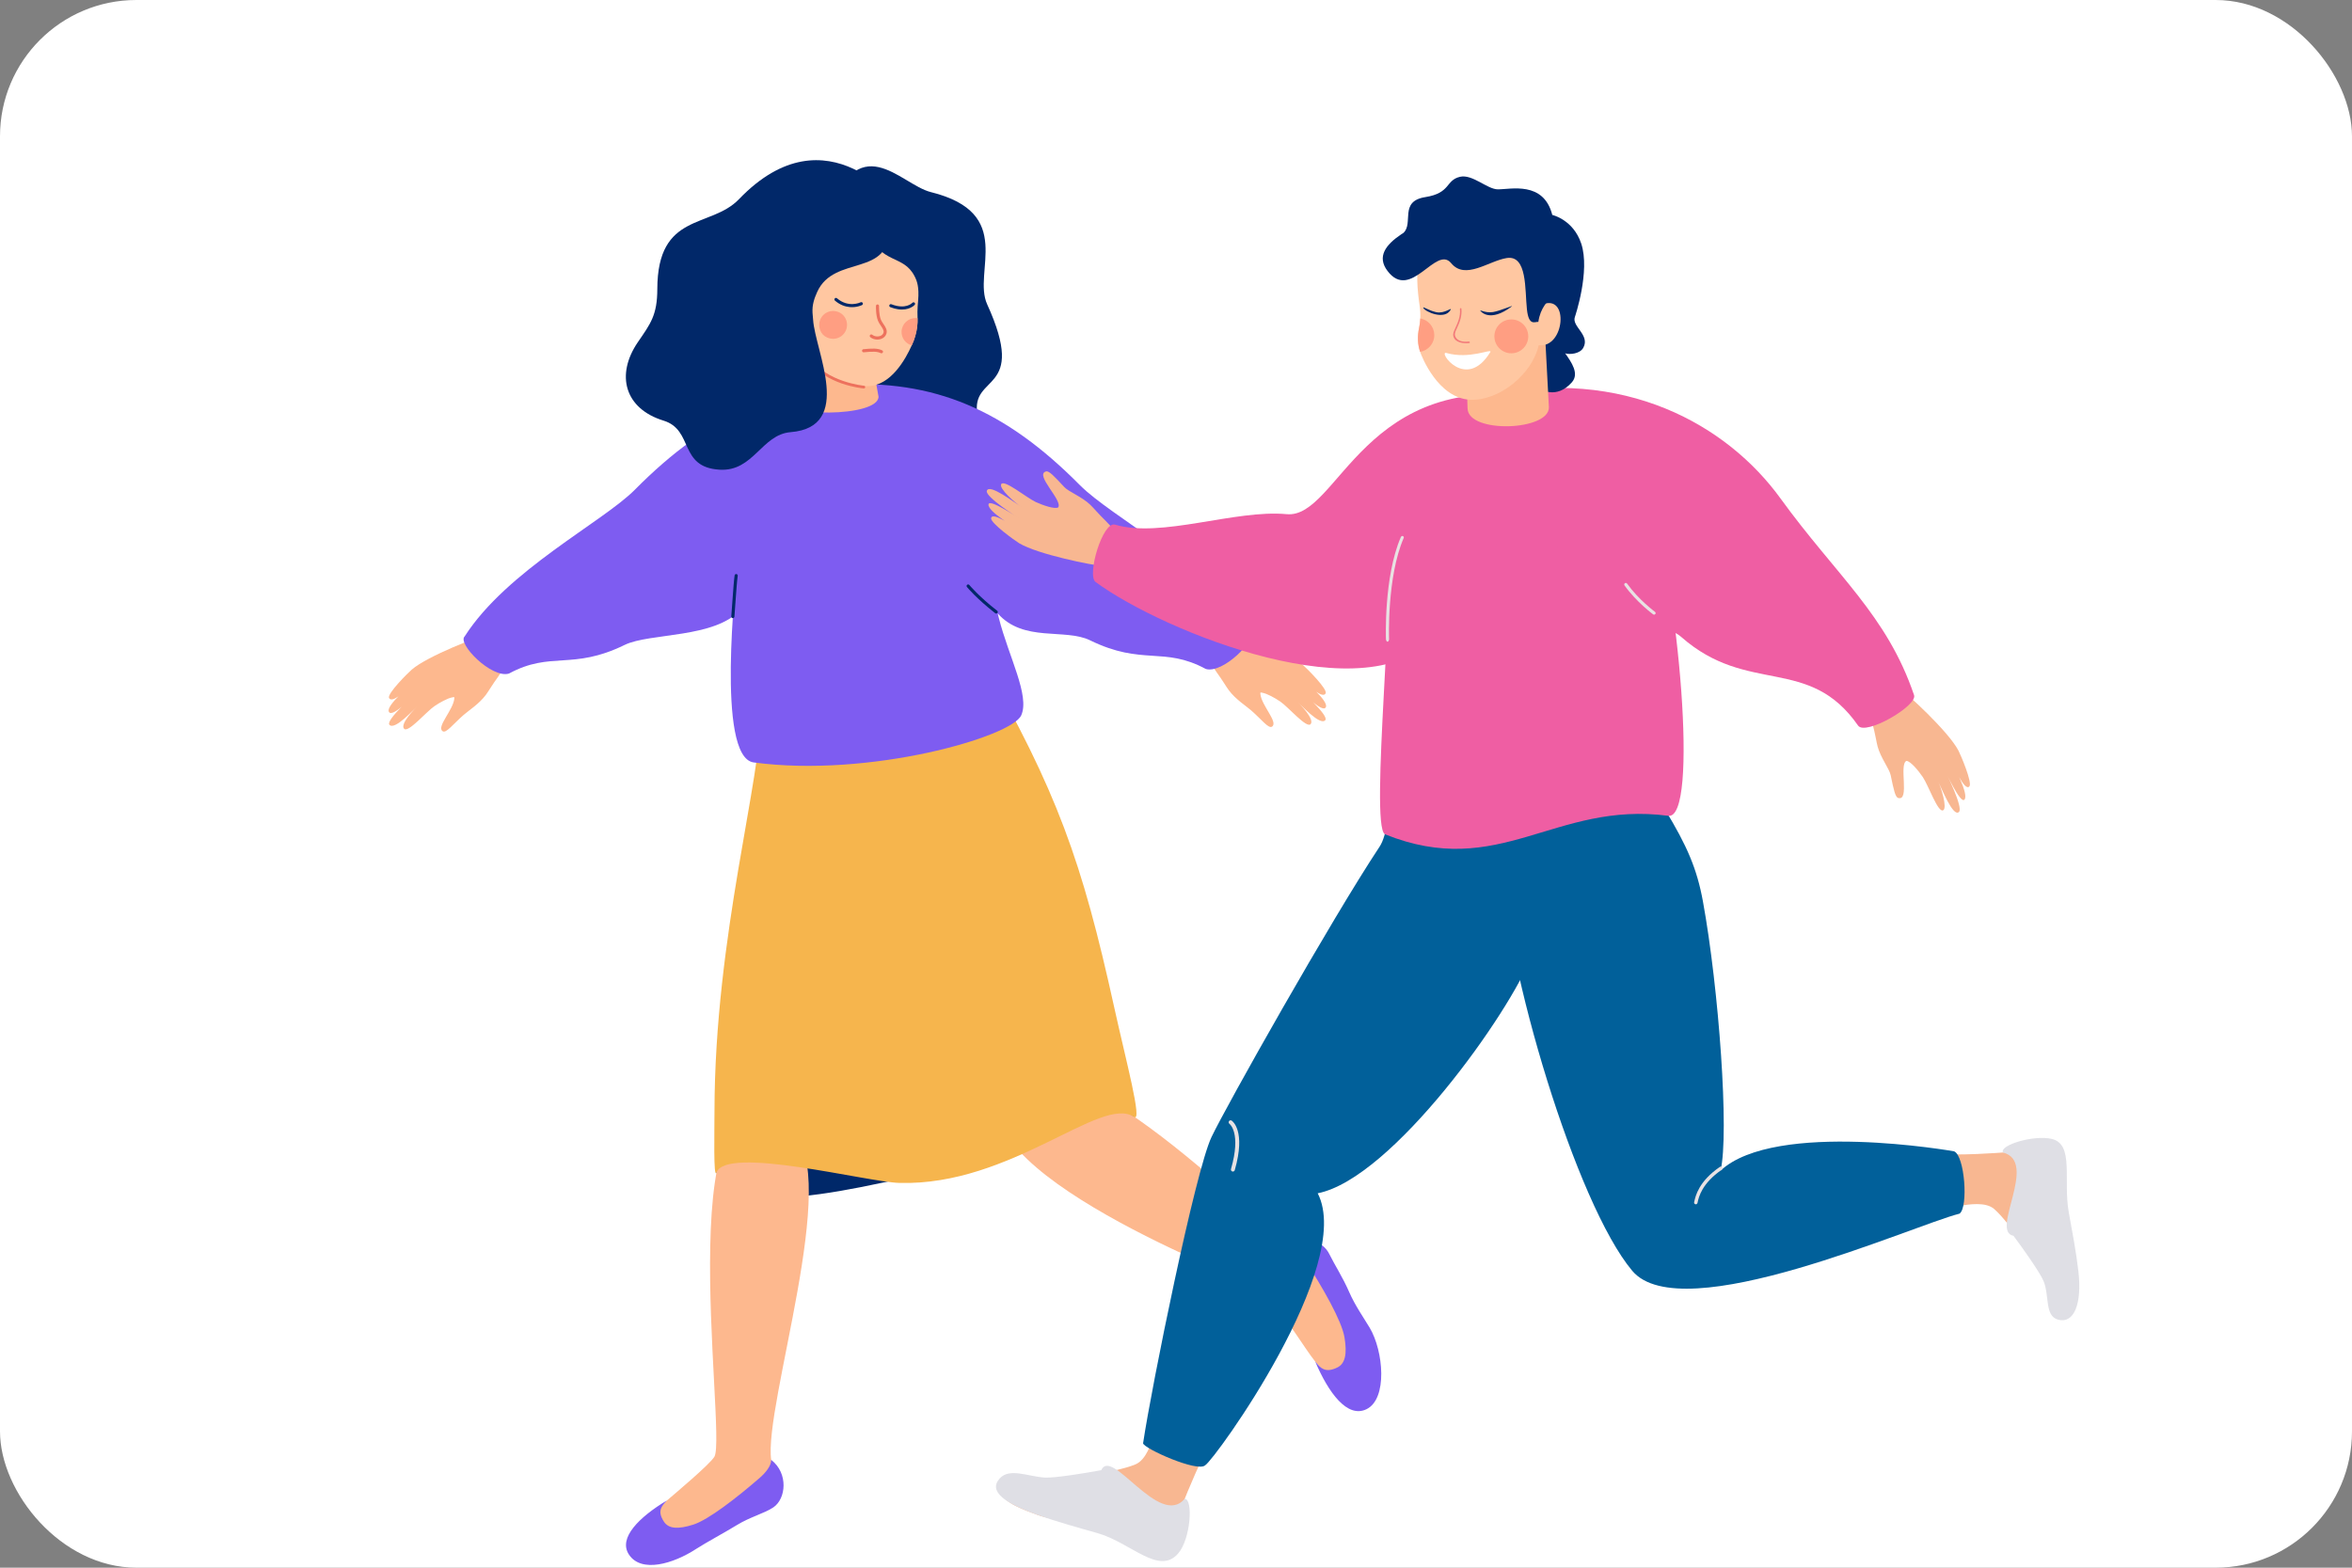
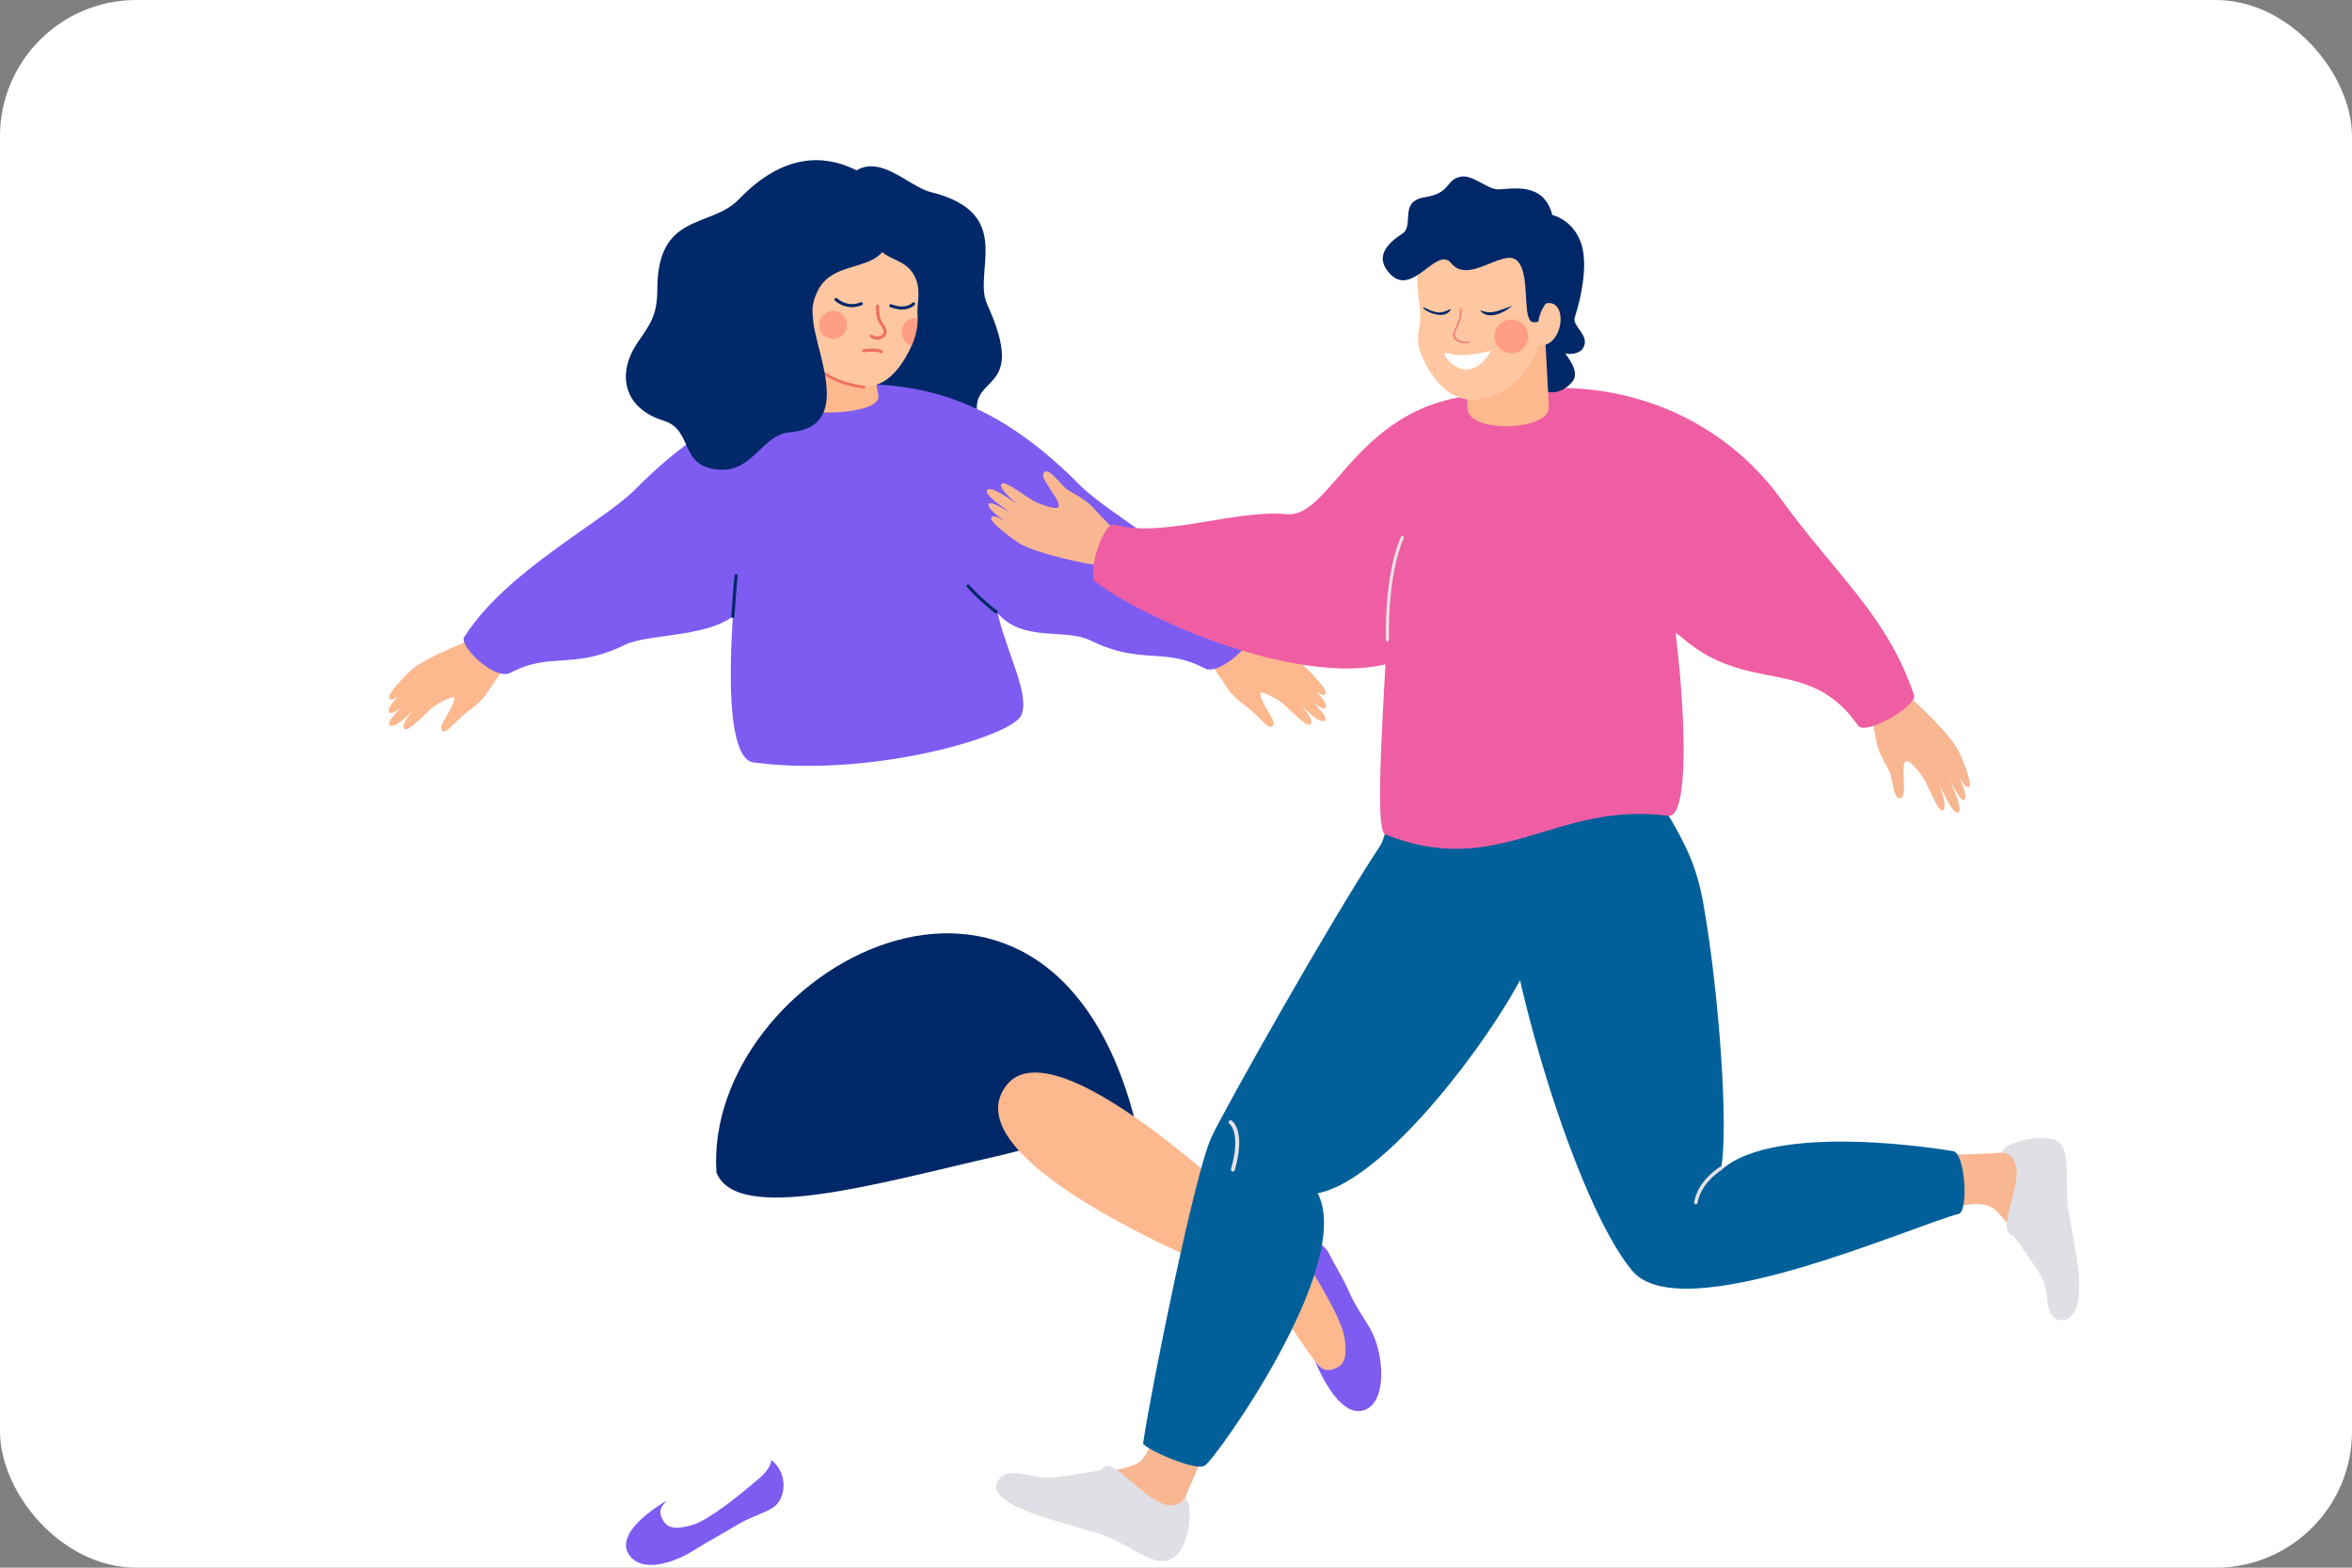
<svg xmlns="http://www.w3.org/2000/svg" width="690" height="460" viewBox="0 0 690 460" fill="none">
  <rect x="0" y="0" width="690" height="460" fill="#808080" stroke="none" />
  <rect width="690" height="460" rx="40" fill="white" />
  <mask id="mask0_106_566" style="mask-type:alpha" maskUnits="userSpaceOnUse" x="0" y="0" width="690" height="460">
    <rect width="690" height="460" rx="40" fill="white" />
  </mask>
  <g mask="url(#mask0_106_566)">
</g>
  <path d="M215.578 119.362C220.48 131.818 293.283 158.393 286.758 121.718C284.577 109.456 301.646 115.728 289.6 89.286C285.26 79.76 298.029 62.574 273.097 56.371C263.968 54.099 251.709 36.398 242.214 64.57C238.424 75.812 215.578 119.362 215.578 119.362Z" fill="#012869" />
  <path d="M332.704 327.741C319.66 330.977 306.518 336.062 292.115 339.338C257.784 347.147 216.304 359.38 210.184 344.062C206.26 285.344 306.459 228.862 332.704 327.741Z" fill="#002869" />
  <path d="M142.549 203.875C140.545 206.565 137.456 208.516 136.02 209.772C132.841 212.552 130.888 215.246 129.862 214.561C127.952 213.288 132.941 208.403 133.283 204.981C133.341 204.399 133.19 204.534 132.615 204.643C131.25 204.903 129.012 206.141 127.435 207.216C125.08 208.822 119.794 215.058 118.577 213.866C117.211 212.528 121.583 207.938 123.125 206.588C121.51 207.98 115.769 214.486 114.228 212.653C113.119 211.333 121.443 203.884 122.518 202.962C121.978 203.383 115.051 210.988 114.069 208.835C113.216 206.963 120.488 201.009 121.564 200.087C120.876 200.614 115.266 206.924 114.139 204.798C113.493 203.582 119.72 197.406 120.793 196.482C125.527 192.407 140.642 186.665 142.64 186.288L149.305 193.384C149.305 193.384 147.24 197.087 146.046 198.7C144.554 200.718 143.301 202.866 142.549 203.875Z" fill="#FDB88E" />
  <path d="M186.245 143.697C176.856 153.178 148.729 167.357 136.329 186.722C134.044 188.826 144.233 199.166 149.303 197.643C161.682 190.954 167.841 196.771 183.237 189.244C190.634 185.627 209.734 187.397 217.343 178.813L257.185 114.263C228.924 112.549 208.07 121.657 186.245 143.697Z" fill="#7E5CF1" />
  <path d="M295.122 318.629C310.39 298.234 375.448 364.042 375.603 364.197C376.534 365.133 377.408 365.648 377.892 365.607C382.293 365.237 386.59 365.365 388.897 369.852C392.182 376.241 396.057 390.188 397.056 394.297C402.754 417.719 387.764 401.971 385.843 399.527C382.299 395.017 378.666 388.372 371.569 380.148C370.651 379.085 369.309 377.706 367.434 376.666C367.433 376.665 277.414 342.284 295.122 318.629Z" fill="#FDB88E" />
  <path d="M385.83 399.494C389.758 408.729 395.246 416.174 400.837 413.519C407.125 410.533 405.904 396.44 401.805 389.569C400.195 386.87 397.493 382.996 395.862 379.239C393.903 374.726 391.507 371.106 390.02 368.052C387.957 363.814 382.787 362.736 377.879 365.574C379.745 365.808 381.648 367.922 382.868 369.806C387.993 377.719 393.606 387.508 394.426 392.402C395.247 397.298 394.636 400.17 392.269 401.29C388.633 403.012 387.388 401.34 385.83 399.494Z" fill="#7E5CF1" />
-   <path d="M195.622 440.314C197.435 438.753 208.359 429.61 209.598 427.406C213.371 420.691 194.92 301.141 232.438 332.409C246.95 344.504 223.988 412.43 226.243 428.389C226.305 428.828 226.446 429.21 226.498 429.579C227.219 433.227 227.243 436.749 223.739 439.229C218.208 443.144 205.698 448.614 201.993 450.092C180.876 458.519 193.4 442.227 195.622 440.314Z" fill="#FDB88E" />
  <path d="M195.621 440.28C187.518 445.172 181.293 451.285 184.514 456.155C188.137 461.63 197.483 458.893 204.248 454.484C206.899 452.757 212.891 449.512 216.183 447.49C220.137 445.062 224.228 444.09 226.883 442.296C230.567 439.807 231.387 432.363 226.243 428.355C226.272 430.129 224.55 432.186 222.953 433.575C216.242 439.41 207.846 445.951 203.384 447.366C198.921 448.782 196.158 448.592 194.798 446.531C192.708 443.363 194.104 441.979 195.621 440.28Z" fill="#7E5CF1" />
-   <path d="M326.901 295.698C330.258 310.957 335.271 329.495 332.7 327.742C323.042 321.16 296.796 348.016 263.837 347.101C254.205 346.833 213.05 336.041 210.18 344.063C209.286 345.963 209.602 332.096 209.607 326.193C209.649 274.323 223.724 227.473 223.17 208.385C221.266 201.538 285.403 183.761 287.953 193.397C310.116 232.22 317.426 252.629 326.901 295.698Z" fill="#F6B54D" />
  <path d="M360.486 202.524C362.49 205.214 365.579 207.165 367.015 208.42C370.195 211.2 372.147 213.895 373.174 213.21C375.083 211.937 370.095 207.052 369.753 203.63C369.694 203.048 369.846 203.183 370.421 203.292C371.786 203.551 374.024 204.79 375.6 205.865C377.956 207.471 383.242 213.707 384.459 212.515C385.825 211.177 381.452 206.587 379.91 205.237C381.525 206.629 387.267 213.135 388.808 211.302C389.917 209.983 381.593 202.533 380.518 201.611C381.058 202.032 387.984 209.636 388.966 207.484C389.82 205.612 382.548 199.658 381.472 198.736C382.159 199.263 387.769 205.573 388.897 203.447C389.542 202.23 383.316 196.055 382.242 195.131C377.509 191.056 362.394 185.314 360.396 184.937L353.73 192.032C353.73 192.032 355.796 195.736 356.989 197.349C358.481 199.367 359.735 201.515 360.486 202.524Z" fill="#FDB88E" />
  <path d="M215.89 168.954C216.249 168.489 209.804 222.207 221.107 223.72C255.133 228.277 296.753 216.217 299.595 209.898C302.183 204.142 295.924 192.722 293.036 181.373C292.917 180.905 292.8 180.443 292.691 179.988C292.691 179.988 292.691 179.987 292.694 179.991C300.303 188.575 312.405 184.275 319.802 187.891C335.199 195.418 341.357 189.602 353.736 196.291C358.807 197.813 368.995 187.474 366.71 185.369C354.311 166.004 326.183 151.826 316.795 142.345C294.969 120.304 274.116 111.196 245.854 112.91C217.747 114.614 210.056 176.639 215.89 168.954Z" fill="#7E5CF1" />
  <path d="M229.945 97.565L228.672 116.928C228.881 122.537 257.732 122.493 257.731 116.387L256.032 106.942L229.945 97.565Z" fill="#FDB88E" />
-   <path d="M234.943 89.793C232.534 107.123 244.723 113.413 254.551 113.304C261.373 113.227 265.699 105.303 267.447 101.397C267.453 101.382 267.463 101.364 267.47 101.349C268.307 99.601 268.842 97.709 269.08 95.825C269.18 94.992 269.194 94.191 269.182 93.377C269.176 92.764 269.155 92.14 269.15 91.495C269.143 90.46 269.251 89.368 269.355 88.119C269.673 84.224 269.042 82.484 268.325 81.085C264.905 74.403 258.602 78.004 253.914 67.25C250.89 60.322 236.517 78.472 234.943 89.793Z" fill="#FFC7A1" />
+   <path d="M234.943 89.793C232.534 107.123 244.723 113.413 254.551 113.304C261.373 113.227 265.699 105.303 267.447 101.397C267.453 101.382 267.463 101.364 267.47 101.349C269.18 94.992 269.194 94.191 269.182 93.377C269.176 92.764 269.155 92.14 269.15 91.495C269.143 90.46 269.251 89.368 269.355 88.119C269.673 84.224 269.042 82.484 268.325 81.085C264.905 74.403 258.602 78.004 253.914 67.25C250.89 60.322 236.517 78.472 234.943 89.793Z" fill="#FFC7A1" />
  <path d="M248.466 94.841C248.819 97.927 245.761 100.38 242.647 99.039C241.702 98.632 240.957 97.842 240.606 96.875C239.43 93.642 242.15 90.695 245.264 91.335C246.986 91.688 248.266 93.094 248.466 94.841Z" fill="#FF9E82" />
  <path d="M264.49 97.297C264.432 99.212 265.706 100.853 267.47 101.35C268.308 99.601 268.843 97.71 269.08 95.825C269.181 94.993 269.194 94.191 269.182 93.378C269.022 93.354 268.857 93.337 268.69 93.332C266.436 93.266 264.556 95.043 264.49 97.297Z" fill="#FF9E82" />
  <path d="M253.391 113.982C253.613 114.001 253.808 113.837 253.828 113.616C253.847 113.395 253.683 113.199 253.462 113.18C253.352 113.17 242.387 112.123 237.804 105.072C237.684 104.886 237.434 104.832 237.248 104.954C237.061 105.075 237.008 105.324 237.129 105.511C241.928 112.894 252.926 113.941 253.391 113.982Z" fill="#ED715D" />
  <path d="M263.438 90.741C266.7 91.226 268.261 89.547 268.339 89.46C268.506 89.273 268.491 88.986 268.305 88.819C268.119 88.652 267.833 88.666 267.664 88.851C267.579 88.943 265.689 90.903 261.506 89.275C261.271 89.183 261.009 89.3 260.918 89.534C260.827 89.768 260.942 90.031 261.176 90.122C262.005 90.444 262.758 90.639 263.438 90.741Z" fill="#002869" />
  <path d="M249.248 90.099C251.28 90.288 252.787 89.565 252.889 89.516C253.113 89.404 253.206 89.132 253.095 88.907C252.984 88.682 252.712 88.59 252.487 88.7C252.342 88.771 248.906 90.396 245.539 87.519C245.347 87.356 245.061 87.378 244.898 87.569C244.735 87.76 244.758 88.047 244.948 88.21C246.442 89.486 247.952 89.978 249.248 90.099Z" fill="#002869" />
  <path d="M256.864 99.597C257.388 99.675 257.935 99.636 258.438 99.471C259.286 99.191 259.885 98.581 260.08 97.794C260.331 96.784 259.741 95.914 259.17 95.073C258.886 94.655 258.593 94.223 258.418 93.79C257.808 92.291 257.886 89.82 257.887 89.795C257.895 89.543 257.696 89.334 257.448 89.325C257.198 89.316 256.987 89.512 256.978 89.763C256.975 89.872 256.893 92.452 257.576 94.132C257.787 94.653 258.108 95.126 258.418 95.582C258.919 96.321 259.351 96.959 259.198 97.575C259.036 98.228 258.474 98.502 258.153 98.607C257.393 98.858 256.463 98.703 255.892 98.231C255.7 98.072 255.413 98.098 255.253 98.291C255.093 98.485 255.12 98.771 255.313 98.931C255.739 99.284 256.287 99.511 256.864 99.597Z" fill="#ED715D" />
  <path d="M264.3 60.961C264.3 60.961 242.878 31.291 216.781 58.458C208.458 67.122 192.887 62.121 192.835 84.805C192.818 92.485 190.853 94.96 187.145 100.372C180.556 109.989 183.232 119.908 194.662 123.423C203.626 126.179 199.008 137.13 211.163 137.823C221.057 138.388 223.455 127.488 231.92 126.807C250.622 125.302 239.112 102.994 238.537 93.798C238.495 93.13 238.427 92.452 238.367 91.761C238.242 89.476 238.84 87.647 239.75 85.635C244.719 74.649 261.383 81.49 260.734 66.86L264.3 60.961Z" fill="#012869" />
  <path d="M258.589 103.666C258.522 103.666 258.455 103.652 258.391 103.621C257.307 103.101 256.031 103.122 253.398 103.371C253.145 103.398 252.922 103.21 252.899 102.959C252.875 102.707 253.059 102.483 253.311 102.46C255.793 102.225 257.399 102.13 258.787 102.796C259.015 102.905 259.111 103.178 259.002 103.406C258.923 103.571 258.759 103.666 258.589 103.666Z" fill="#ED715D" />
  <path d="M214.995 181.366C214.983 181.366 214.972 181.366 214.96 181.365C214.708 181.346 214.519 181.126 214.538 180.874C214.646 179.485 214.748 178.053 214.846 176.67C215.077 173.419 215.296 170.349 215.514 168.83C215.55 168.579 215.782 168.406 216.031 168.441C216.282 168.477 216.456 168.709 216.42 168.959C216.208 170.446 215.99 173.501 215.76 176.735C215.661 178.12 215.559 179.554 215.452 180.944C215.433 181.184 215.232 181.366 214.995 181.366Z" fill="#002869" />
  <path d="M292.262 180.033C292.164 180.033 292.065 180.002 291.981 179.937C286.51 175.682 283.781 172.374 283.668 172.236C283.508 172.04 283.537 171.752 283.732 171.592C283.928 171.432 284.217 171.461 284.376 171.656C284.404 171.689 287.161 175.028 292.543 179.214C292.743 179.369 292.779 179.657 292.623 179.856C292.533 179.973 292.398 180.033 292.262 180.033Z" fill="#002869" />
  <path d="M294.175 434.26C292.018 438.909 294.934 441.144 304.354 444.502C310.008 446.516 317.892 447.076 323.636 447.263C331.699 447.524 335.32 456.033 341.915 451.558C346.065 448.743 345.51 444.837 347.557 439.784C347.557 439.784 352.72 426.732 357.026 419.744C357.026 419.744 348.839 420.059 342.404 414.161L338.813 420.126C337.801 423.454 336.295 428.343 333.089 429.694C326.998 432.26 310.343 434.268 306.651 434.349C297.354 434.554 295.733 430.901 294.175 434.26Z" fill="#F8B791" />
  <path d="M293.247 433.846C289.853 437.685 294.933 441.143 304.354 444.501C310.007 446.515 316.386 448.276 321.915 449.843C331.76 452.632 339.914 462.345 345.597 455.873C349.311 451.643 350.091 439.863 347.557 439.783C340.088 448.538 326.172 424.43 323.069 431.386C318.265 432.284 309.313 433.723 306.513 433.558C301.63 433.272 296.127 430.588 293.247 433.846Z" fill="#DFDFE5" />
  <path d="M477.139 208.708C474.045 197.565 419.209 204.113 409.31 215.979C407.241 218.459 409.276 241.562 404.711 248.457C390.461 269.977 359.665 324.681 355.416 333.64C350.631 343.728 337.87 406.605 335.344 423.494C335.459 424.965 351.334 432.136 353.567 429.946C356.431 428.272 397.518 371.274 386.569 350.141C408.415 345.853 443.132 296.913 449.388 280.31C440.646 269.564 488.277 207.657 477.139 208.708Z" fill="#01609A" />
  <path d="M361.685 343.767C361.633 343.767 361.58 343.759 361.527 343.744C361.221 343.656 361.045 343.338 361.133 343.033C364.198 332.359 360.728 329.799 360.693 329.774C360.435 329.595 360.365 329.239 360.54 328.979C360.715 328.718 361.063 328.643 361.326 328.814C361.501 328.928 365.574 331.731 362.238 343.35C362.165 343.602 361.936 343.767 361.685 343.767Z" fill="#E8E2E3" />
  <path d="M605.262 386.079C610.137 385.97 608.89 381.384 607.805 371.93C607.154 366.258 606.255 360.447 604.004 355.464C600.845 348.469 606.591 341.807 600.003 338.052C595.857 335.689 592.754 337.802 587.58 338.173C587.58 338.173 574.268 339.241 566.494 338.496C566.494 338.496 570.198 345.356 567.862 353.326L574.462 353.889C577.729 353.357 582.536 352.592 585.035 354.763C589.783 358.888 598.485 372.269 600.103 375.388C604.179 383.241 601.739 386.157 605.262 386.079Z" fill="#F8B791" />
  <path d="M603.767 387.221C608.47 388.508 610.823 382.541 609.738 373.087C609.086 367.414 607.914 361.228 606.932 355.848C605.183 346.271 608.592 335.806 601.947 334.193C596.742 332.93 586.587 335.974 587.582 338.171C598.192 340.876 583.728 361.355 590.686 362.607C593.469 366.333 598.453 373.374 599.488 375.834C601.292 380.124 599.777 386.128 603.767 387.221Z" fill="#DFDFE5" />
  <path d="M573.244 337.824C573.244 337.824 520.956 328.55 504.759 343.481C507.343 332.578 504.256 290.127 499.59 264.529C497.833 254.89 494.923 248.196 488.491 237.585C479.514 222.776 455.817 195.21 446.074 200.708C438.709 191.793 435.176 230.53 440.485 252.352C441.512 283.52 462.36 353.253 478.846 372.883C493.332 390.133 560.802 359.697 574.862 356.114C577.506 354.267 576.378 339.01 573.244 337.824Z" fill="#01609A" />
  <path d="M497.674 353.341C497.584 353.375 497.482 353.384 497.38 353.361C497.111 353.297 496.942 353.026 497.006 352.755L497.06 352.519C497.418 350.911 498.368 346.642 504.564 342.389C504.799 342.228 505.106 342.29 505.262 342.518C505.421 342.747 505.362 343.06 505.133 343.217C499.264 347.246 498.377 351.237 498.043 352.738L497.987 352.987C497.947 353.156 497.826 353.284 497.674 353.341Z" fill="#E8E2E3" />
  <path d="M319.839 148.098C317.334 145.707 313.554 144.335 312.224 142.905C309.244 139.703 307.749 138.096 306.881 138.325C303.372 139.248 311.864 146.827 310.438 148.889C309.434 149.443 306.112 148.338 303.879 147.315C301.203 146.088 294.522 140.519 293.712 142.08C293.031 143.391 297.798 147.593 299.601 148.7C297.716 147.562 290.063 141.662 289.496 144.068C289.08 145.831 298.357 151.743 299.61 152.496C298.989 152.16 290.288 146.171 289.996 147.981C289.656 150.078 297.883 154.834 299.137 155.587C298.346 155.169 291.032 149.798 290.765 152.077C290.6 153.49 297.725 158.634 298.978 159.389C304.501 162.716 320.878 165.943 322.977 165.981L328.532 157.605C328.532 157.605 325.789 154.194 324.295 152.759C322.426 150.964 320.779 148.995 319.839 148.098Z" fill="#F8B791" />
  <path d="M550.838 219.074C551.743 222.417 554.266 225.547 554.664 227.459C555.556 231.741 556.003 233.891 556.863 234.144C560.343 235.171 557.003 224.29 559.291 223.266C560.436 223.311 562.707 225.976 564.087 228.008C565.74 230.443 568.573 238.666 570.075 237.75C571.335 236.981 569.433 230.919 568.463 229.038C569.487 230.987 572.979 239.997 574.71 238.233C575.979 236.94 571.104 227.079 570.421 225.785C570.779 226.395 575.121 236.022 576.309 234.626C577.685 233.009 573.11 224.679 572.426 223.386C572.887 224.153 576.363 232.535 577.772 230.723C578.644 229.601 575.213 221.51 574.532 220.216C571.529 214.509 559.19 203.269 557.413 202.149L548.324 206.438C548.324 206.438 548.905 210.778 549.439 212.779C550.109 215.282 550.498 217.82 550.838 219.074Z" fill="#F8B791" />
  <path d="M407.05 155.072C409.666 168.446 401.8 241.719 406.244 244.777C439.936 258.364 456.036 234.978 489.435 239.383C498.435 240.57 492.568 172.806 483.427 143.106C478.093 125.773 466.59 143.334 458.58 134.675C437.92 112.337 401.313 125.745 407.05 155.072Z" fill="#EF5EA3" />
  <path d="M561.526 203.974C553.563 180.482 538.722 168.869 522.323 146.233C506.86 124.889 476.627 107.267 435.72 116.182C419.15 119.793 454.575 154.532 454.575 154.532C465.524 184.74 486.336 180.843 493.219 186.895C512.833 204.142 530.659 192.161 545.1 212.903C547.248 215.989 562.581 207.086 561.526 203.974Z" fill="#EF5EA3" />
  <path d="M321.405 170.77C341.445 185.532 402.247 209.921 421.185 186.288C453.945 145.409 452.768 117.012 452.768 117.012C399.861 107.42 392.791 152.326 377.454 150.87C362.381 149.44 340.601 157.995 327.111 153.942C323.509 152.86 318.759 168.821 321.405 170.77Z" fill="#EF5EA3" />
  <path d="M462.022 93C462.03 92.987 466.596 79.55 463.87 71.437C461.511 64.415 455.394 63.072 455.394 63.072C452.829 53.006 443.158 55.602 439.374 55.556C436.295 55.52 431.917 51.014 428.296 51.883C423.992 52.917 425.688 56.64 418.116 57.839C410.364 59.067 414.821 65.505 411.684 68.391C411.684 68.391 417.058 68.587 418.441 70.622C422.202 76.159 422.725 78.386 426.646 72.567C427.728 70.961 444.276 97.373 446.372 104.6C447.227 107.545 449.23 115.068 451.653 114C451.867 114.235 456.646 117.284 461.147 112.162C463.367 109.636 461.009 106.264 459.178 103.684C460.557 104.097 463.49 103.837 464.484 102.05C466.576 98.292 460.99 95.78 462.022 93Z" fill="#002869" />
  <path d="M453.187 96.696L454.392 119.438C454.698 126.405 430.817 127.318 430.535 119.897L430.211 110.222L453.187 96.696Z" fill="#FDB88E" />
  <path d="M451.41 101.308C449.337 110.175 439.508 117.686 431.303 117.295C421.849 116.845 417.053 104.543 416.617 103.237C415.906 101.108 415.781 98.706 416.323 96.131C416.492 95.347 416.596 94.546 416.646 93.748C416.653 93.648 416.659 93.549 416.658 93.449C416.722 92.218 416.653 90.986 416.476 89.766C416.29 88.486 416.121 87.135 416.021 86.08C415.536 81.258 415.564 75.4 418.113 73.711C421.95 70.749 450.549 55.795 454.921 81.566C455.199 83.192 453.243 85.431 452.469 89.354C460.409 86.102 459.063 102.203 451.41 101.308Z" fill="#FFC7A1" />
  <path d="M443.373 103.666C446.118 103.666 448.343 101.441 448.343 98.696C448.343 95.951 446.118 93.726 443.373 93.726C440.628 93.726 438.402 95.951 438.402 98.696C438.402 101.441 440.628 103.666 443.373 103.666Z" fill="#FF9E82" />
-   <path d="M416.618 103.237C415.87 101.121 415.782 98.706 416.324 96.131C416.493 95.347 416.597 94.546 416.647 93.748C416.654 93.648 416.66 93.549 416.659 93.449C418.938 93.839 420.703 95.799 420.772 98.199C420.841 100.72 419.032 102.848 416.618 103.237Z" fill="#FF9E82" />
  <path d="M434.394 91.302C434.394 91.302 436.989 94.805 443.469 89.934C444.279 89.325 440.376 91.152 438.035 91.563C435.622 91.986 433.712 90.561 434.394 91.302Z" fill="#002869" />
  <path d="M417.558 90.355C418.085 91.487 423.846 94.037 425.559 90.903C426.045 90.013 423.749 92.144 421.347 91.605C418.957 91.069 417.267 89.731 417.558 90.355Z" fill="#002869" />
  <path d="M431.033 100.656C429.428 100.833 426.934 100.609 426.391 98.737C426.153 97.914 426.532 97.177 426.868 96.437C427.728 94.55 428.497 92.819 428.294 90.676C428.267 90.395 428.701 90.301 428.728 90.585C428.922 92.633 428.322 94.341 427.477 96.182C426.98 97.261 426.367 98.23 427.303 99.31C428.152 100.289 429.739 100.355 430.942 100.222C431.224 100.191 431.317 100.624 431.033 100.656Z" fill="#F27979" />
  <path d="M437.247 103.247C437.636 102.212 431.074 105.518 424.33 103.571C421.653 102.798 430.093 115.055 437.247 103.247Z" fill="white" />
  <path d="M425.722 77.217C421.279 71.8 413.906 88.554 407.051 79.505C403.865 75.298 406.533 71.81 411.071 68.76C423.714 60.264 454.563 55.825 458.844 79.866C459.936 86.001 452.464 86.288 451.301 94.448C450.285 94.352 448.499 95.804 447.949 90.778C447.326 85.083 448.103 74.746 442.012 75.717C436.705 76.562 429.862 82.264 425.722 77.217Z" fill="#002869" />
-   <path d="M485.227 180.359C485.377 180.367 485.528 180.301 485.623 180.17C485.773 179.965 485.728 179.677 485.523 179.528C485.475 179.493 480.711 175.99 477.329 171.24C477.182 171.033 476.895 170.985 476.688 171.132C476.48 171.279 476.432 171.566 476.579 171.774C480.051 176.649 484.932 180.235 484.981 180.271C485.055 180.325 485.141 180.354 485.227 180.359Z" fill="#E8E2E3" />
  <path d="M407.049 188.302C406.803 188.302 406.6 187.826 406.589 187.579C406.582 187.399 405.916 169.281 410.953 157.605C411.052 157.372 411.323 157.191 411.557 157.294C411.789 157.395 411.897 157.63 411.796 157.863C406.841 169.349 407.501 187.381 407.508 187.559C407.518 187.813 407.321 188.302 407.068 188.302C407.061 188.302 407.055 188.302 407.049 188.302Z" fill="#E8E2E3" />
</svg>